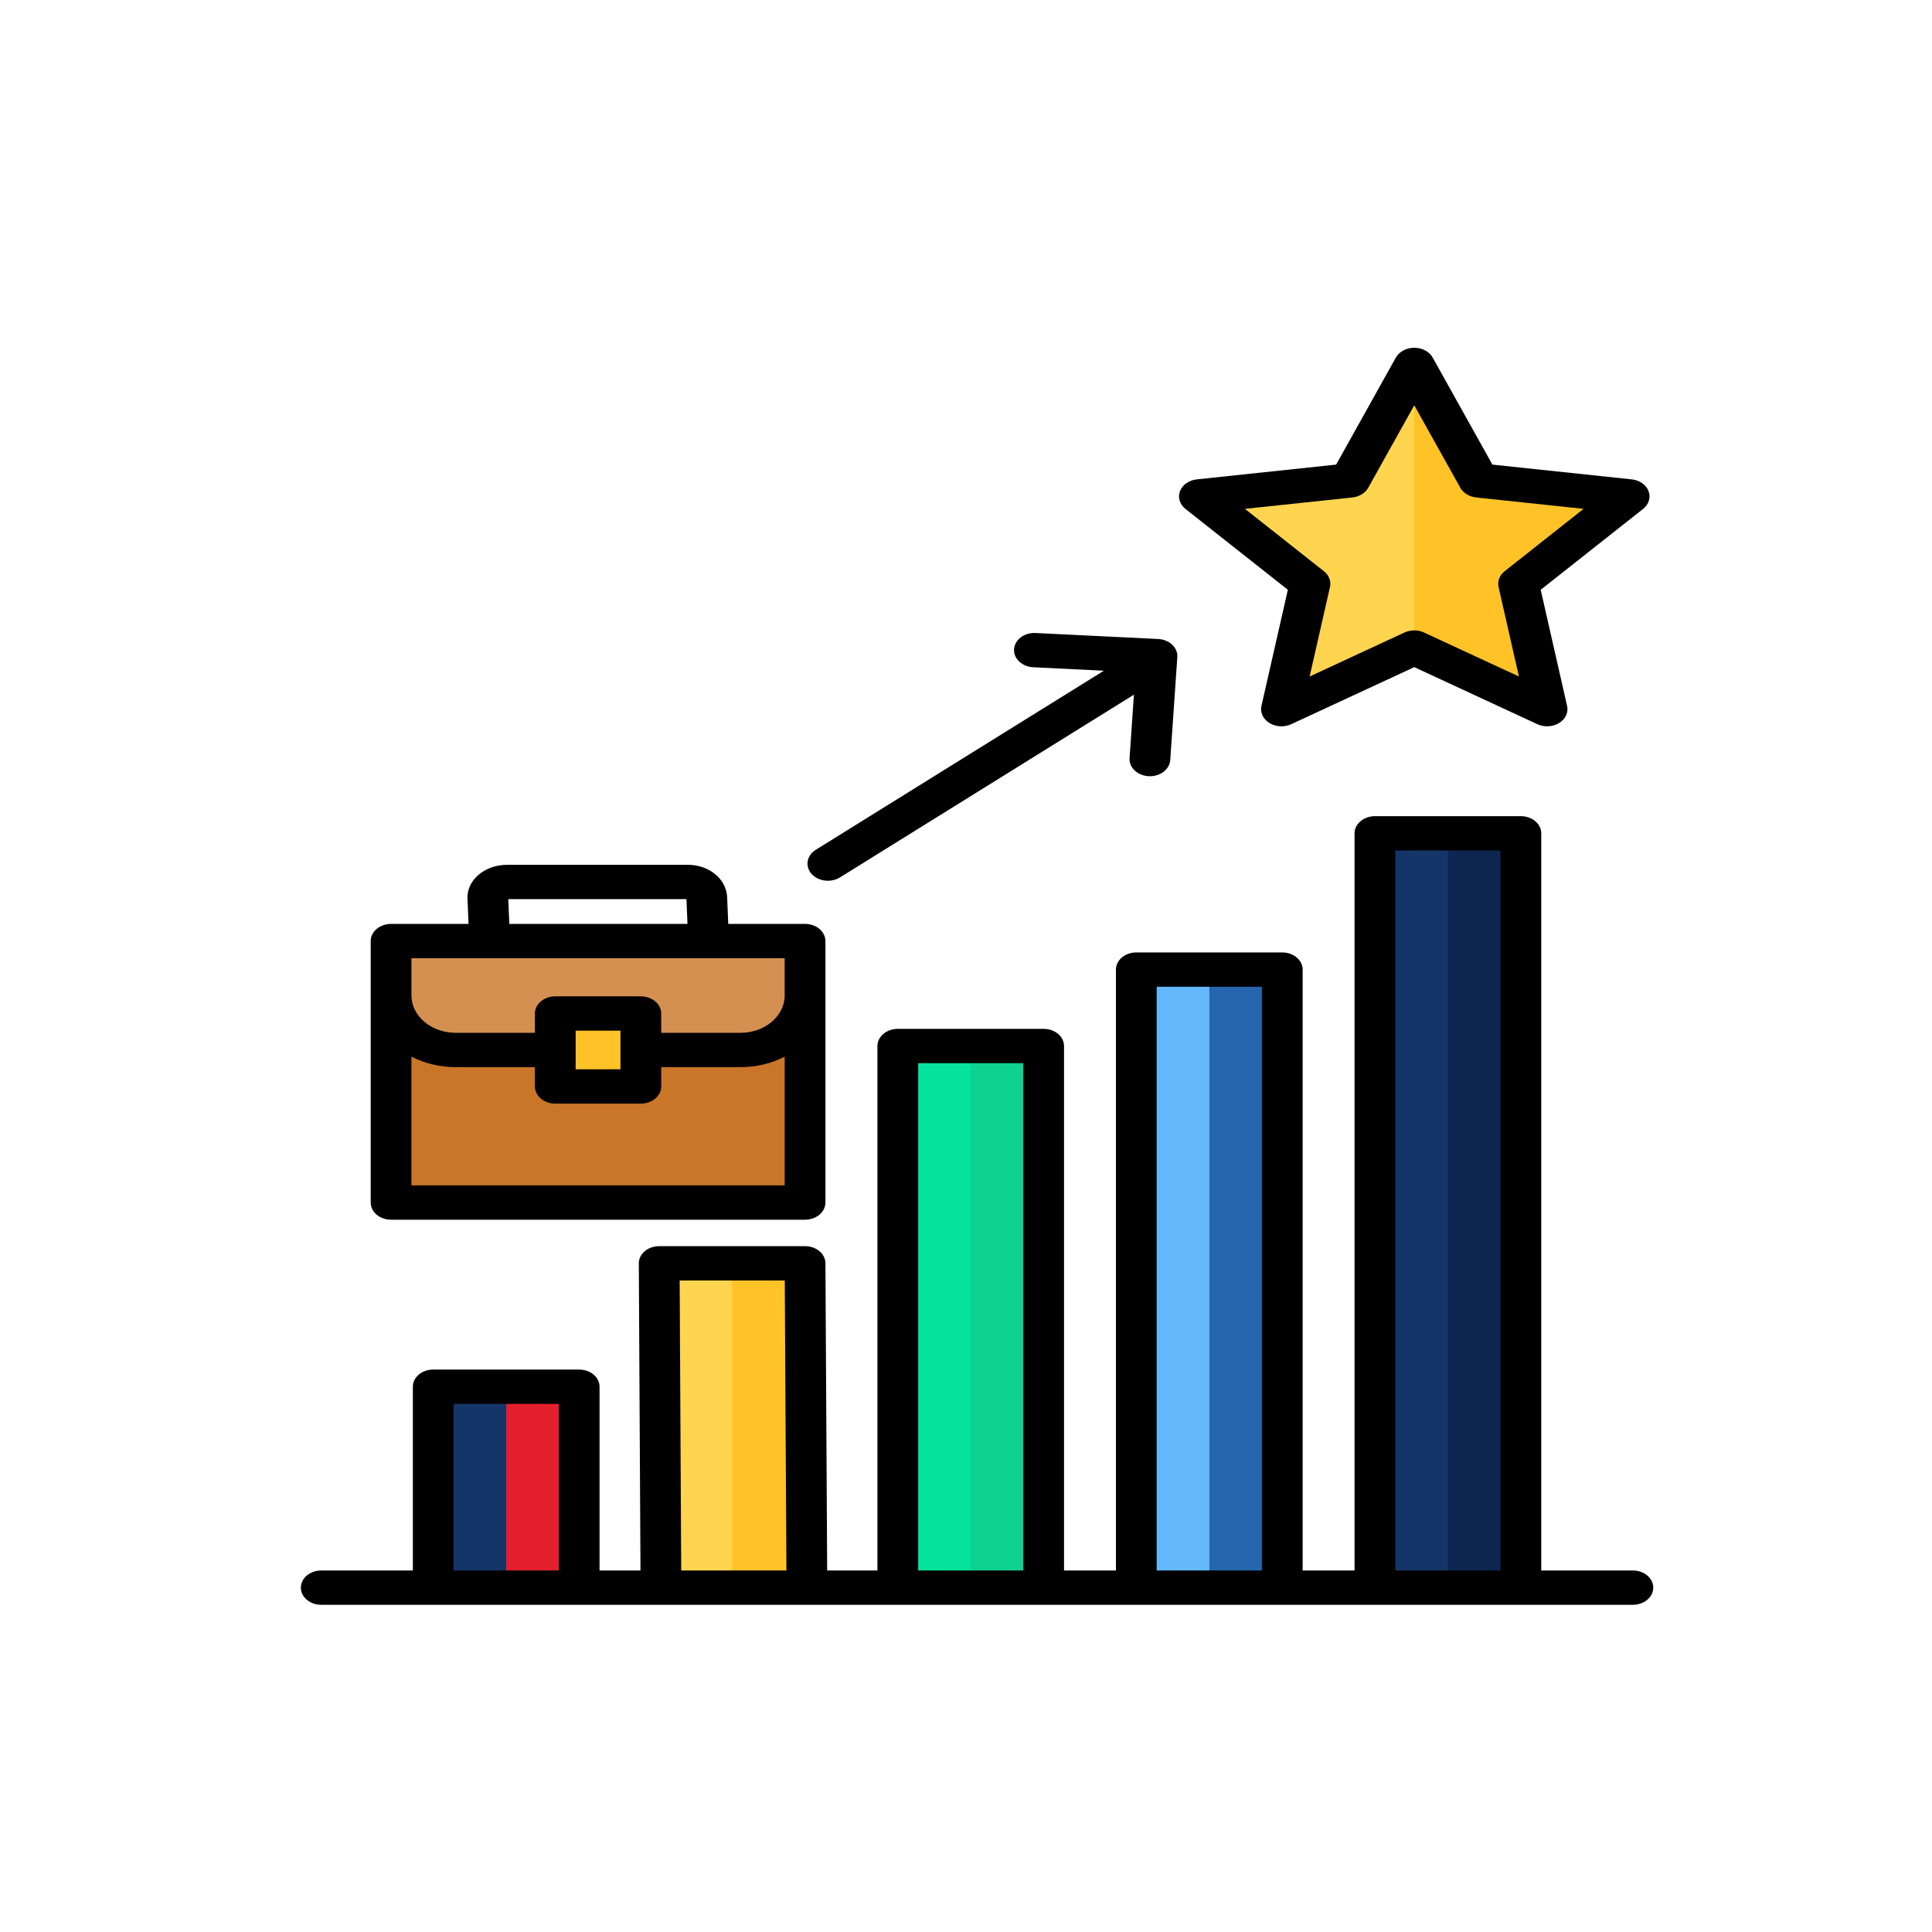
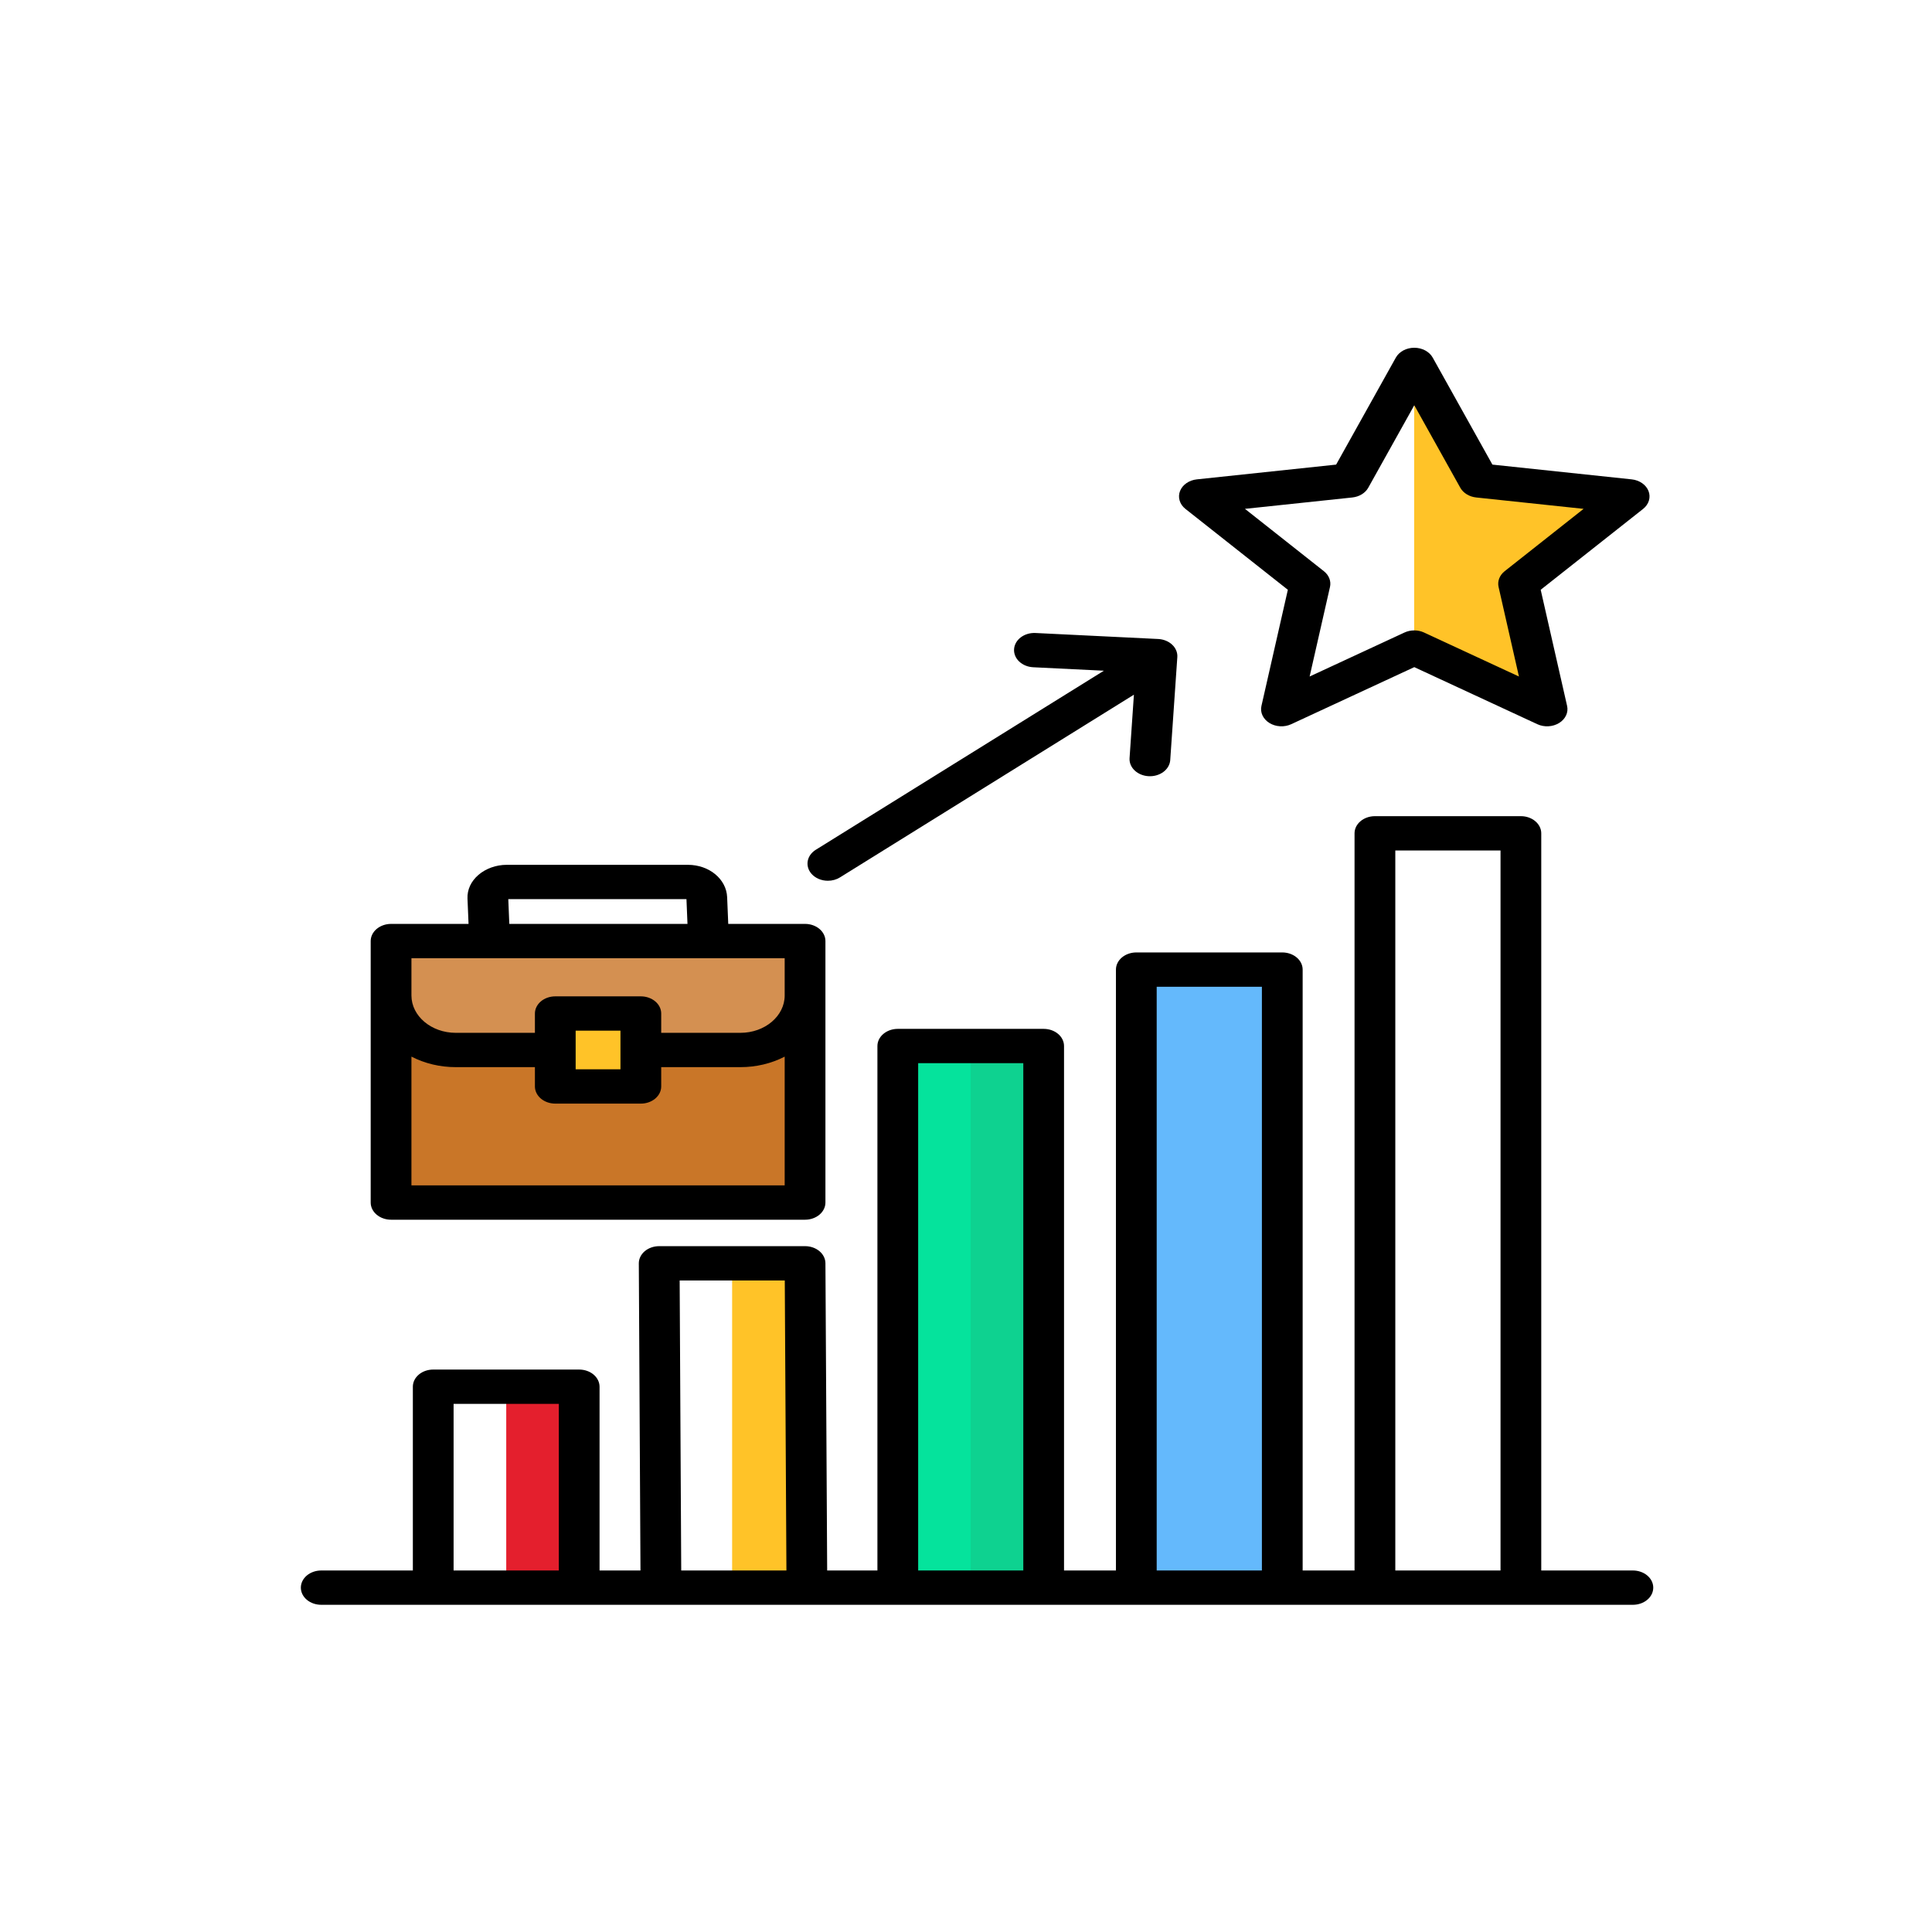
<svg xmlns="http://www.w3.org/2000/svg" width="100" height="100" viewBox="0 0 100 100" fill="none">
-   <path fill-rule="evenodd" clip-rule="evenodd" d="M73.205 18.443L76.542 24.423L84.328 25.248L78.604 29.77L80.08 36.261L73.205 33.073L66.33 36.261L67.802 29.77L62.078 25.248L69.868 24.423L73.205 18.443Z" fill="#FFD54F" />
  <path fill-rule="evenodd" clip-rule="evenodd" d="M73.197 33.077V18.451L73.206 18.443L76.543 24.423L84.328 25.248L78.605 29.77L80.08 36.261L73.206 33.073L73.197 33.077Z" fill="#FFC328" />
  <path fill-rule="evenodd" clip-rule="evenodd" d="M20.244 48.265H41.672V61.799H20.244V48.265Z" fill="#C97628" />
-   <path fill-rule="evenodd" clip-rule="evenodd" d="M34.117 64.944H41.672V81.731H34.117V64.944Z" fill="#FFD54F" />
  <path fill-rule="evenodd" clip-rule="evenodd" d="M46.467 53.697H54.022V81.732H46.467V53.697Z" fill="#05E39C" />
  <path fill-rule="evenodd" clip-rule="evenodd" d="M58.816 49.742H66.371V81.732H58.816V49.742Z" fill="#64B9FC" />
-   <path fill-rule="evenodd" clip-rule="evenodd" d="M71.167 42.688H78.722V81.731H71.167V42.688ZM22.424 71.331H29.979V81.731H22.424V71.331Z" fill="#143568" />
  <path fill-rule="evenodd" clip-rule="evenodd" d="M41.672 53.794C40.825 54.536 39.636 54.997 38.323 54.997H23.59C22.276 54.997 21.091 54.536 20.244 53.794V48.264H41.672V53.794H41.672Z" fill="#BD6B1E" />
  <path fill-rule="evenodd" clip-rule="evenodd" d="M20.244 48.265H41.672V51.082C41.672 52.634 40.167 53.903 38.323 53.903H23.59C21.75 53.903 20.244 52.634 20.244 51.082L20.244 48.265Z" fill="#D49051" />
  <path fill-rule="evenodd" clip-rule="evenodd" d="M28.74 52.015H33.172V55.79H28.74V52.015Z" fill="#FFC328" />
  <path fill-rule="evenodd" clip-rule="evenodd" d="M26.203 71.332H29.981V81.732H26.203V71.332Z" fill="#E41F2D" />
  <path fill-rule="evenodd" clip-rule="evenodd" d="M37.895 64.944H41.672V81.731H37.895V64.944Z" fill="#FFC328" />
  <path fill-rule="evenodd" clip-rule="evenodd" d="M50.244 53.697H54.022V81.732H50.244V53.697Z" fill="#0ED290" />
-   <path fill-rule="evenodd" clip-rule="evenodd" d="M62.596 49.742H66.373V81.732H62.596V49.742Z" fill="#2566AF" />
-   <path fill-rule="evenodd" clip-rule="evenodd" d="M74.945 42.688H78.723V81.731H74.945V42.688Z" fill="#0C264F" />
  <path d="M42.002 45.227C41.92 45.133 41.86 45.027 41.827 44.913C41.794 44.8 41.787 44.683 41.808 44.567C41.828 44.452 41.876 44.341 41.947 44.241C42.019 44.142 42.113 44.054 42.224 43.985L57.137 34.716L53.48 34.537C53.342 34.53 53.206 34.501 53.082 34.45C52.957 34.399 52.846 34.328 52.754 34.241C52.661 34.154 52.591 34.053 52.545 33.942C52.5 33.832 52.48 33.716 52.488 33.599C52.522 33.11 53.017 32.734 53.602 32.764L59.946 33.074C60.085 33.081 60.22 33.11 60.344 33.161C60.469 33.212 60.581 33.283 60.673 33.37C60.765 33.457 60.836 33.559 60.881 33.669C60.927 33.779 60.946 33.895 60.938 34.012L60.57 39.354C60.55 39.587 60.422 39.803 60.214 39.957C60.005 40.111 59.734 40.19 59.457 40.176C59.181 40.163 58.922 40.058 58.736 39.885C58.55 39.712 58.453 39.485 58.465 39.252L58.691 35.957L43.477 45.414C43.296 45.527 43.077 45.588 42.851 45.588C42.686 45.588 42.523 45.555 42.376 45.493C42.228 45.43 42.1 45.339 42.002 45.227ZM85.572 82.176C85.572 82.412 85.461 82.638 85.263 82.804C85.066 82.971 84.797 83.064 84.518 83.064H16.627C16.347 83.064 16.079 82.971 15.881 82.804C15.683 82.638 15.572 82.412 15.572 82.176C15.572 81.941 15.683 81.715 15.881 81.548C16.079 81.382 16.347 81.288 16.627 81.288H21.369V71.776C21.369 71.54 21.48 71.314 21.678 71.148C21.875 70.981 22.144 70.888 22.423 70.888H29.978C30.117 70.888 30.254 70.911 30.382 70.956C30.51 71 30.626 71.066 30.724 71.148C30.822 71.231 30.899 71.328 30.952 71.436C31.005 71.544 31.033 71.659 31.033 71.776V81.288H33.151L33.065 65.393C33.064 65.276 33.091 65.16 33.144 65.052C33.196 64.943 33.274 64.845 33.372 64.762C33.47 64.679 33.586 64.614 33.714 64.569C33.843 64.524 33.98 64.501 34.119 64.501H41.67C41.949 64.501 42.216 64.594 42.413 64.759C42.611 64.925 42.723 65.15 42.724 65.385L42.814 81.288H45.415V54.142C45.415 53.906 45.526 53.68 45.724 53.514C45.922 53.347 46.19 53.254 46.469 53.254H54.02C54.3 53.254 54.568 53.347 54.766 53.514C54.963 53.68 55.074 53.906 55.074 54.142V81.288H57.761V50.186C57.761 49.951 57.872 49.725 58.07 49.558C58.268 49.392 58.536 49.298 58.816 49.298H66.37C66.65 49.298 66.918 49.392 67.116 49.558C67.314 49.725 67.425 49.951 67.425 50.186V81.288H70.111V43.133C70.111 42.897 70.222 42.671 70.42 42.505C70.618 42.338 70.886 42.245 71.166 42.245H78.721C78.859 42.245 78.996 42.267 79.124 42.312C79.252 42.357 79.368 42.422 79.466 42.505C79.564 42.587 79.642 42.685 79.695 42.793C79.748 42.901 79.775 43.016 79.775 43.133V81.288H84.517C84.656 81.288 84.793 81.311 84.921 81.356C85.049 81.4 85.165 81.466 85.263 81.548C85.361 81.631 85.439 81.729 85.492 81.836C85.545 81.944 85.572 82.06 85.572 82.176ZM72.221 81.288H77.667V44.021H72.221V81.288ZM59.87 81.288H65.316V51.074H59.87V81.288ZM47.524 81.288H52.966V55.03H47.524V81.288ZM35.26 81.288H40.705L40.62 66.277H35.179L35.26 81.288ZM23.478 81.288H28.924V72.664H23.478V81.288ZM19.187 62.244V48.709C19.187 48.593 19.214 48.477 19.267 48.369C19.32 48.262 19.398 48.164 19.496 48.081C19.594 47.999 19.71 47.934 19.838 47.889C19.966 47.844 20.103 47.821 20.241 47.821H24.252L24.197 46.503C24.18 46.049 24.379 45.618 24.759 45.289C24.95 45.123 25.179 44.991 25.432 44.901C25.684 44.81 25.956 44.763 26.231 44.763H35.604C36.708 44.763 37.601 45.501 37.637 46.444L37.694 47.821H41.67C41.95 47.821 42.218 47.915 42.415 48.081C42.613 48.248 42.724 48.474 42.724 48.709V62.244C42.724 62.479 42.613 62.705 42.415 62.872C42.218 63.038 41.95 63.132 41.67 63.132H20.241C20.103 63.132 19.966 63.109 19.838 63.064C19.71 63.02 19.594 62.954 19.496 62.872C19.398 62.789 19.32 62.691 19.267 62.584C19.214 62.476 19.187 62.36 19.187 62.244ZM40.615 61.356V54.691C39.926 55.048 39.133 55.236 38.325 55.235H34.224V56.235C34.224 56.47 34.113 56.696 33.915 56.863C33.717 57.029 33.449 57.123 33.17 57.123H28.742C28.462 57.123 28.194 57.029 27.996 56.863C27.799 56.696 27.687 56.47 27.687 56.235V55.235H23.591C22.781 55.236 21.987 55.047 21.296 54.69V61.356H40.615ZM32.115 53.347H29.796V55.347H32.115V53.347ZM26.362 47.821H35.584L35.531 46.539H26.309L26.362 47.821ZM21.296 51.526C21.296 52.592 22.326 53.459 23.591 53.459H27.687V52.459C27.687 52.224 27.799 51.998 27.996 51.831C28.194 51.665 28.462 51.571 28.742 51.571H33.17C33.449 51.571 33.717 51.665 33.915 51.831C34.113 51.998 34.224 52.224 34.224 52.459V53.459H38.325C39.588 53.459 40.615 52.592 40.615 51.526V49.597H21.296V51.526ZM61.358 26.341C61.212 26.225 61.108 26.077 61.059 25.914C61.009 25.751 61.015 25.579 61.077 25.419C61.139 25.258 61.254 25.116 61.408 25.009C61.562 24.901 61.75 24.833 61.948 24.812L69.158 24.048L72.248 18.51C72.333 18.358 72.468 18.229 72.637 18.138C72.806 18.048 73.002 18 73.203 18C73.403 18 73.599 18.048 73.768 18.138C73.937 18.229 74.072 18.358 74.157 18.51L77.247 24.048L84.457 24.812C84.655 24.833 84.843 24.901 84.997 25.009C85.151 25.116 85.266 25.258 85.328 25.419C85.39 25.579 85.396 25.751 85.346 25.914C85.296 26.077 85.193 26.225 85.047 26.341L79.746 30.527L81.113 36.539C81.151 36.704 81.132 36.876 81.058 37.032C80.984 37.189 80.859 37.325 80.697 37.424C80.535 37.523 80.343 37.582 80.143 37.592C79.943 37.603 79.744 37.565 79.569 37.483L73.203 34.531L66.836 37.483C66.661 37.565 66.462 37.603 66.262 37.592C66.062 37.582 65.87 37.523 65.708 37.424C65.546 37.325 65.421 37.189 65.347 37.032C65.273 36.876 65.254 36.704 65.292 36.539L66.659 30.527L61.358 26.341ZM64.438 26.338L68.525 29.566C68.655 29.669 68.752 29.797 68.807 29.94C68.862 30.082 68.873 30.234 68.84 30.381L67.786 35.016L72.694 32.74C72.85 32.667 73.025 32.629 73.203 32.629C73.381 32.629 73.556 32.667 73.711 32.74L78.62 35.016L77.566 30.381C77.532 30.234 77.544 30.082 77.599 29.94C77.654 29.797 77.751 29.669 77.88 29.566L81.967 26.338L76.408 25.749C76.232 25.73 76.064 25.674 75.92 25.586C75.776 25.498 75.661 25.381 75.585 25.246L73.203 20.976L70.82 25.246C70.745 25.381 70.629 25.498 70.486 25.586C70.342 25.674 70.174 25.73 69.997 25.749L64.438 26.338Z" fill="black" />
</svg>